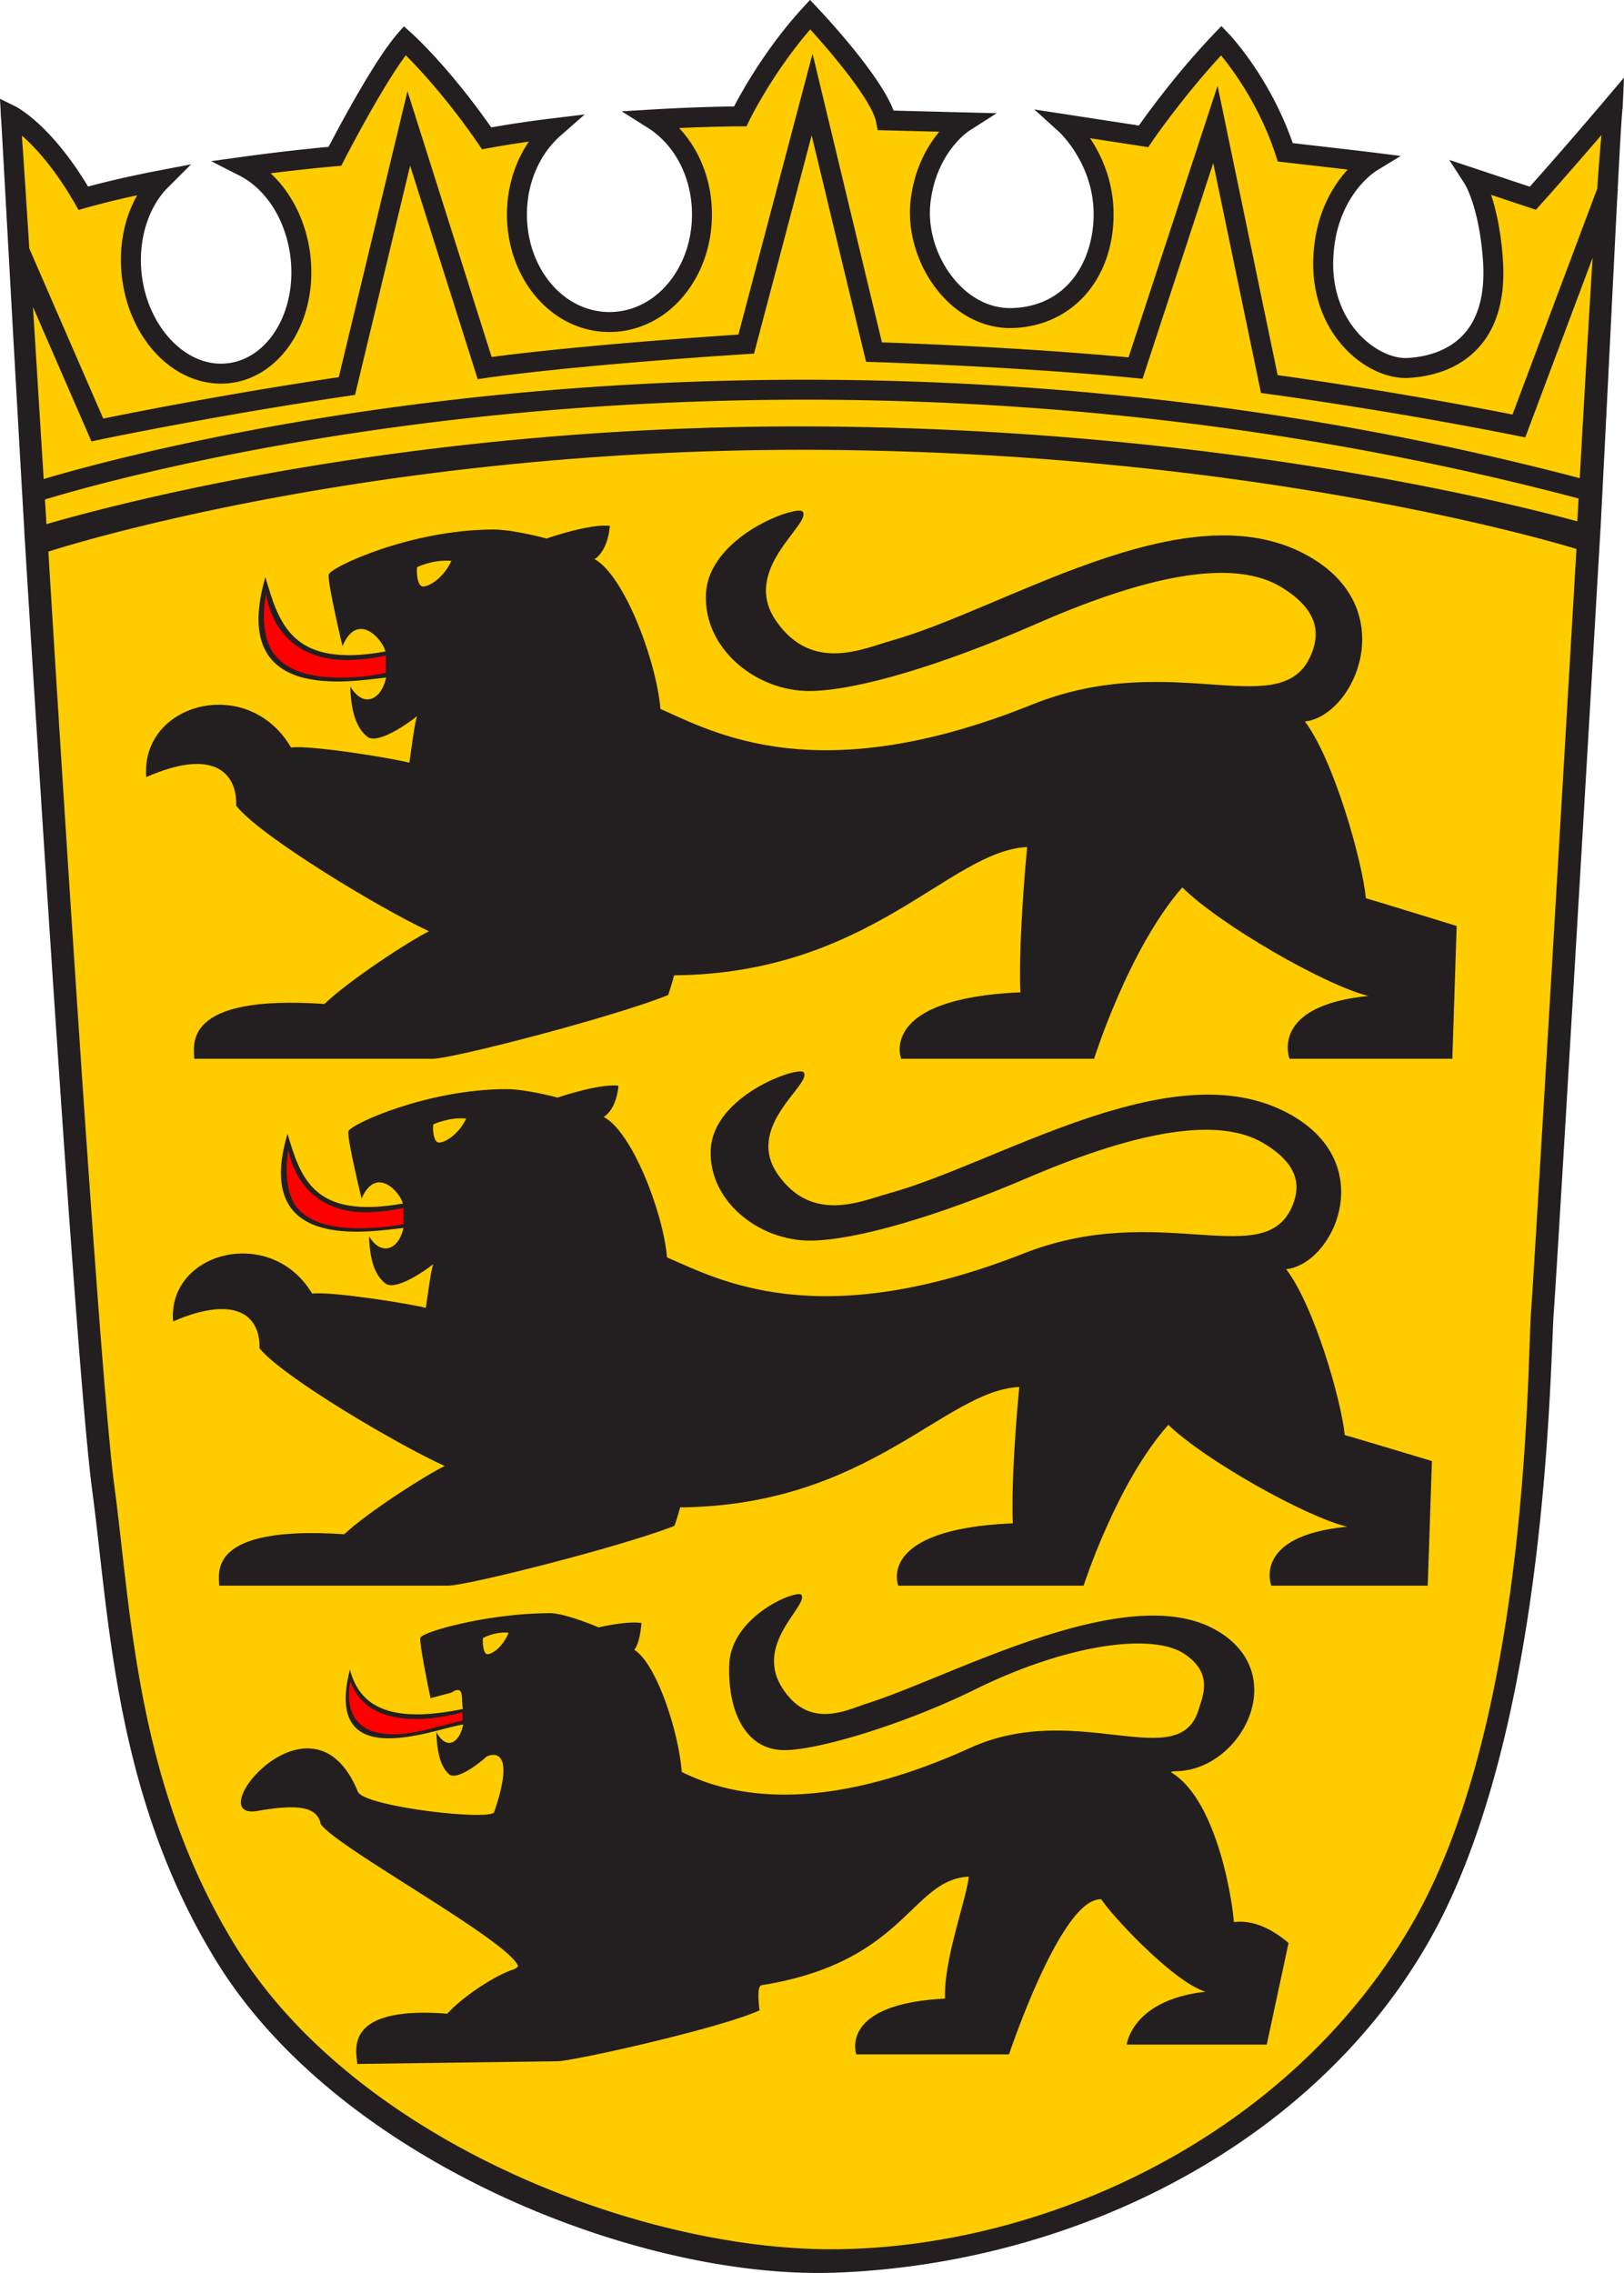
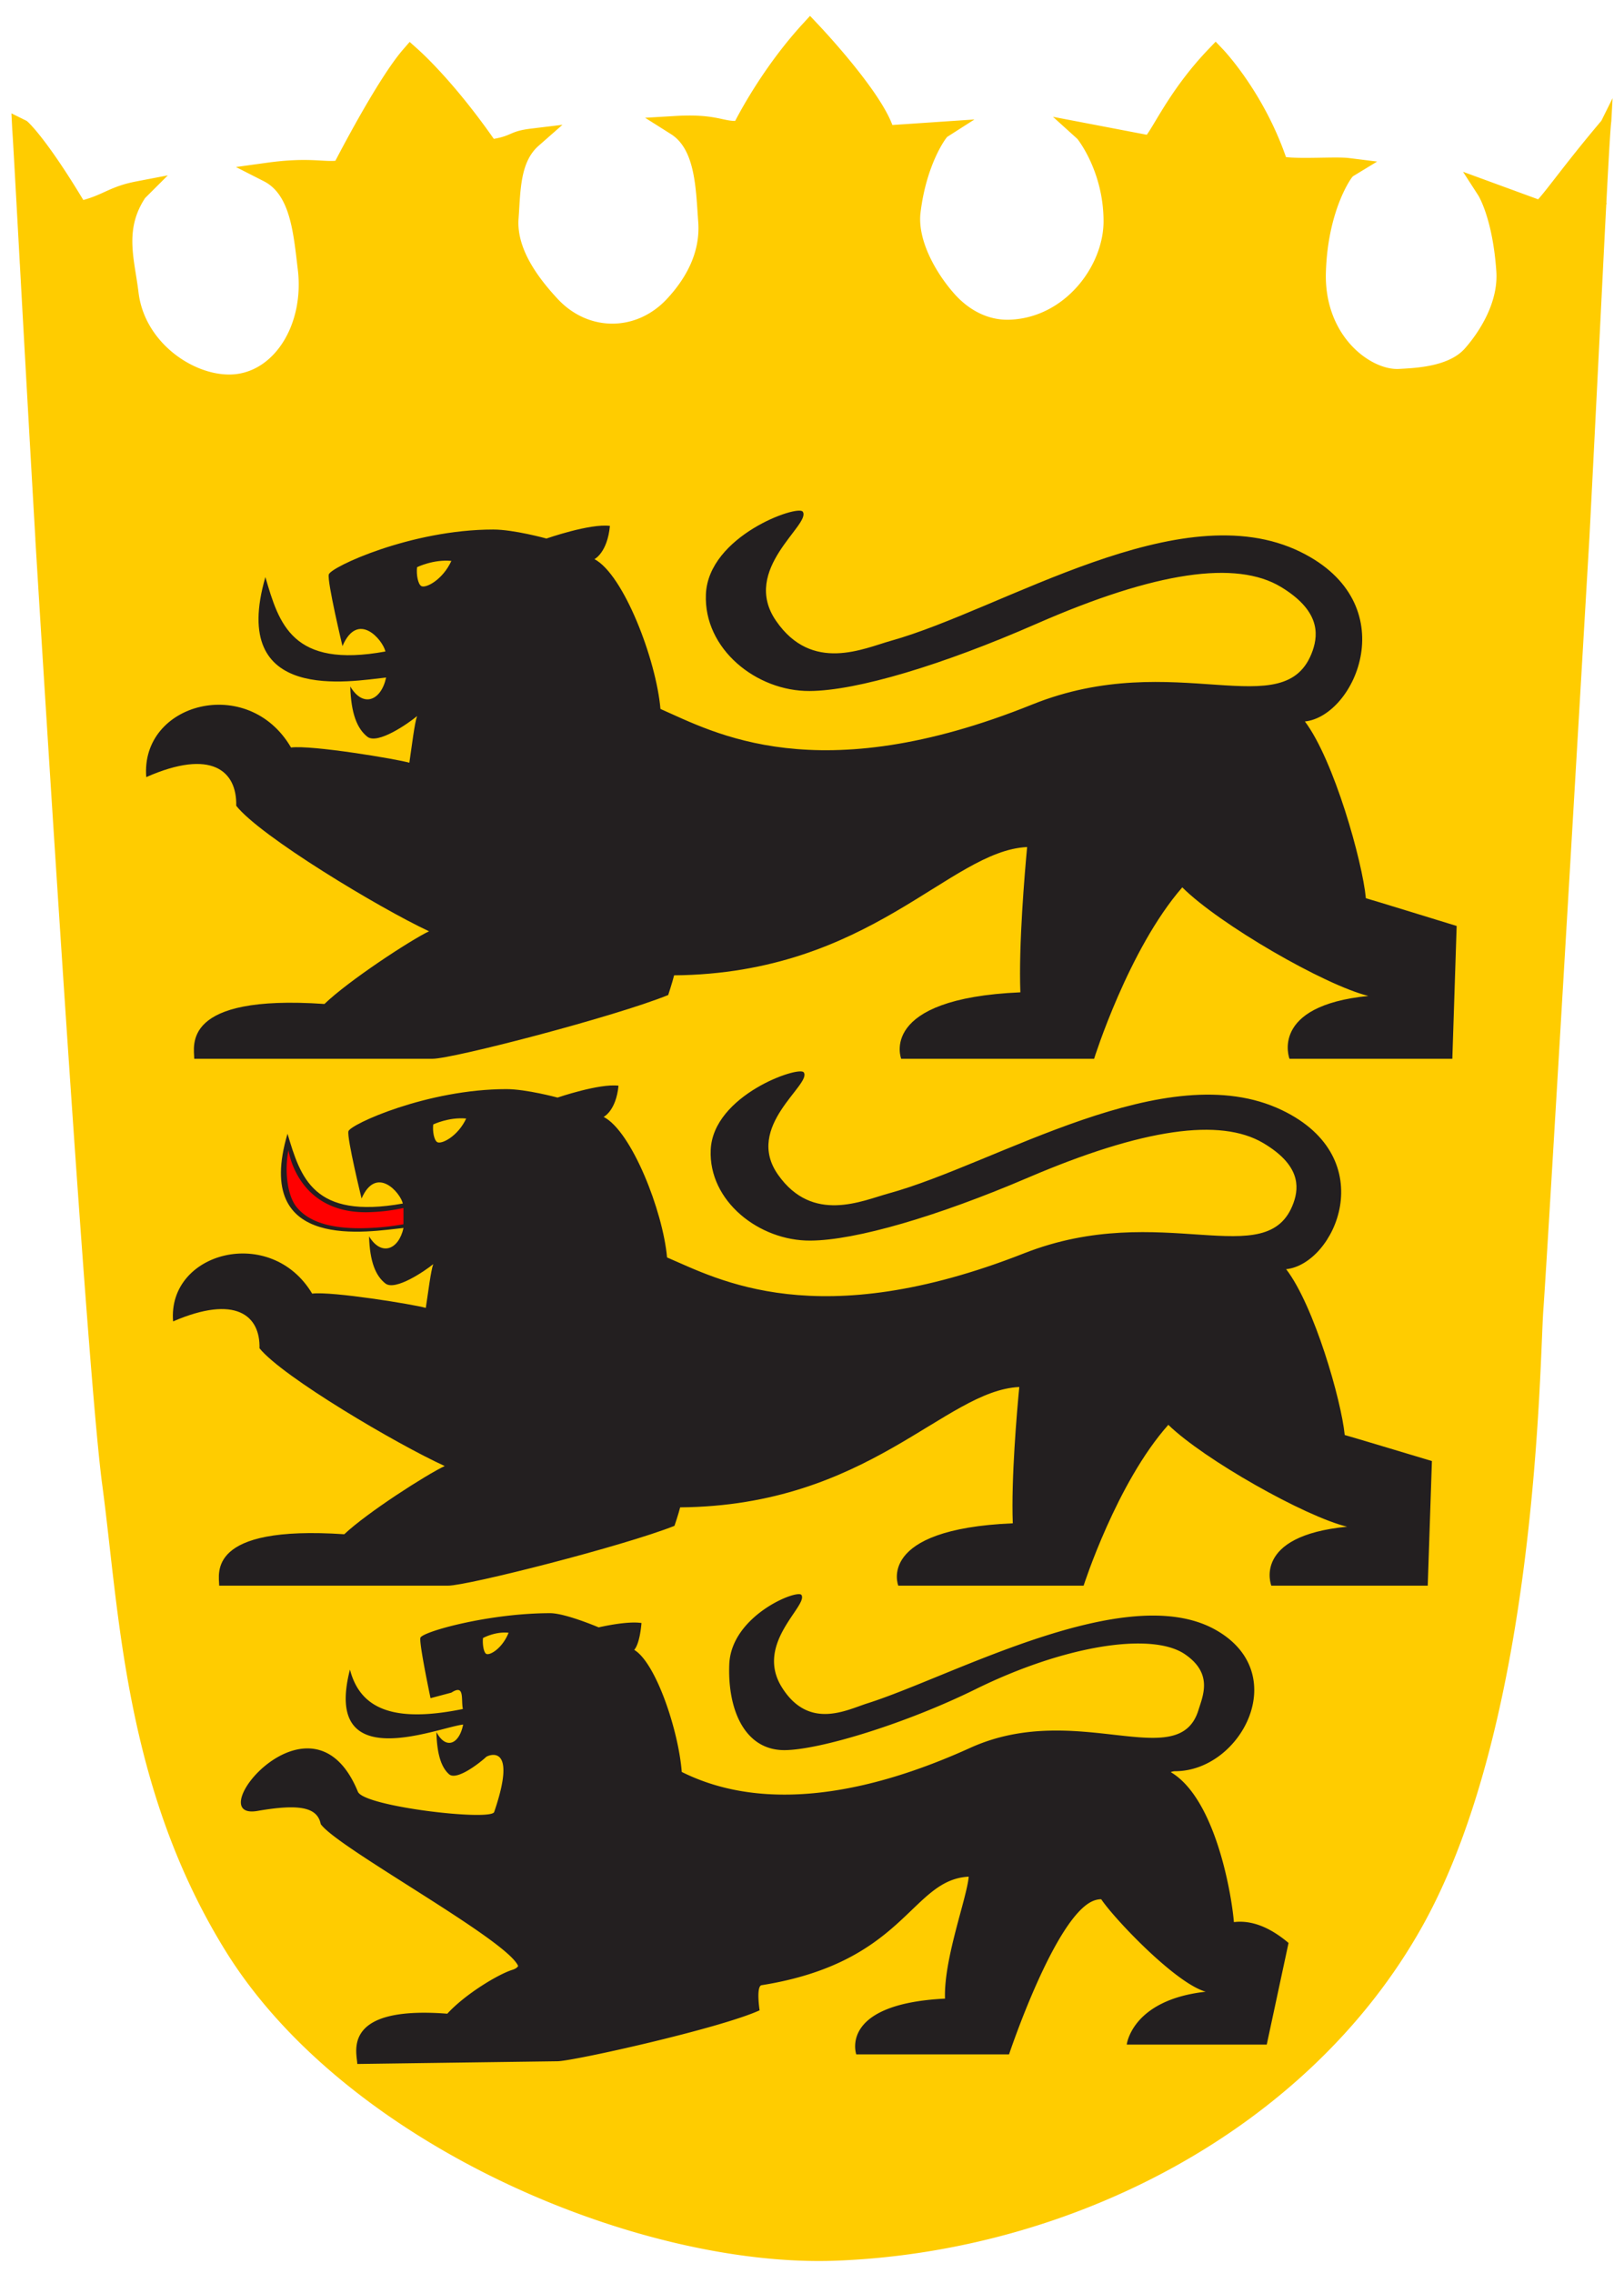
<svg xmlns="http://www.w3.org/2000/svg" width="421.536" height="590" class="nicermediapages-SVG" version="1.0" viewBox="-2 -2 214.701 298.933">
  <path d="m211.192 10.192-1.485 2.992c-4.504 5.323-6.944 8.796-8.358 10.382l-9.93-3.64 2.01 3.113c.018.028 1.909 3.028 2.393 10.045.285 4.141-2.266 8.051-4.151 10.191-2.13 2.416-6.485 2.587-8.697 2.711-1.93.11-4.293-1.02-6.11-2.891-2.415-2.486-3.685-5.974-3.575-9.825.234-8.235 3.372-12.622 3.586-12.755l3.187-1.941-3.701-.462c-1.695-.213-6.055.132-8.348-.132-2.974-8.57-8.132-14.038-8.356-14.272l-.941-.985-.94.983c-4.725 4.939-6.868 9.493-8.163 11.325l-12.406-2.375 3.215 2.91c.045.042 3.472 4.321 3.472 10.904 0 5.903-5.108 12.753-12.42 13.01-2.683.1-5.272-1.132-7.313-3.433-2.505-2.828-4.894-7.15-4.463-10.72.78-6.448 3.38-9.921 3.548-10.03l3.58-2.289-10.85.732c-1.724-4.654-9.036-12.472-9.927-13.411l-.959-1.015-.944 1.03c-4.775 5.208-7.92 10.868-8.953 12.856-1.624.018-2.831-.956-7.873-.656l-4.034.24 3.417 2.16c3.253 2.053 3.29 7.317 3.607 11.613.298 4.025-1.617 7.46-4.128 10.164C84.218 38.835 81.65 40 78.95 40s-5.269-1.164-7.232-3.278c-2.51-2.704-5.46-6.579-5.162-10.604.268-3.61.165-7.445 2.648-9.629l3.158-2.777-4.174.508c-2.823.344-2.406.912-4.903 1.352-5.54-7.915-9.942-11.756-10.142-11.936l-.985-.88-.865.998C48.28 7.228 43.624 16 42.34 18.468c-1.64.15-3.767-.47-9.042.26l-4.104.566 3.69 1.881c3.524 1.796 3.912 6.908 4.487 11.668.843 6.98-2.817 13.185-8.16 13.831a7.674 7.674 0 0 1-.904.054c-5.001 0-11.21-4.37-11.992-10.843-.533-4.42-1.918-8.235.865-12.487l3.007-3-4.17.801c-3.42.656-4.271 1.715-7.004 2.455-4.885-8.117-7.321-10.376-7.513-10.47l-1.99-.985.113 2.217c.049.41.406 6.972.99 17.522l-.018.007.023.05C1.14 41.479 1.849 54.174 2.68 68.52l-.008.001s6.562 107.965 8.839 124.948c2.277 16.982 2.927 40.053 16.316 61.675 15.959 25.77 54.792 41.936 80.743 40.937 31.115-1.2 62.427-17.286 77.477-44.223 15.305-27.389 15.487-74.818 15.996-81.54.5-6.599 5.888-98.63 6.089-102.077v-.001c.002-.064.007-.102.007-.102h-.002c.949-18.3 1.708-33.998 2.219-43.888l.065-.174-.054-.02c.32-6.163.543-10.03.656-10.804l.169-3.059" style="fill:#fc0;fill-opacity:1;fill-rule:nonzero;stroke:none;stroke-width:.679" />
-   <path d="M206.849 60.426C148.578 45.128 96.182 46.052 62.334 49.576c-30.501 3.173-51.798 8.958-58.56 10.966C3.256 52.22 2.781 44.535 2.36 37.8l7.726 17.768 1.054-.22c.15-.033 15.21-3.189 32.914-5.794l.883-.13L52.22 19.12l8.938 28.229 1.118-.17c.103-.018 10.54-1.596 34.464-3.157l.947-.06 7.618-28.853 7.195 29.943 1.01.029c.18.005 18.358.544 34.489 2.106l1.052.1 9.346-28.506 6.312 30.388.928.124c.158.022 15.994 2.146 32.91 5.528l1.1.221 8.906-23.747c-.505 8.004-1.078 17.976-1.703 29.13zm-101.206-6.834c-51.99-.273-90.833 9.82-101.499 12.914-.067-1.098-.135-2.182-.202-3.26 5.884-1.78 27.353-7.787 58.665-11.045 33.73-3.51 85.996-4.427 144.092 10.914l-.169 3.02c-10.796-2.932-49.166-12.271-100.887-12.543Zm94.758 117.205c-.502 6.645-.173 53.695-15.613 80.58C168.35 280 135.564 294.57 107.82 294.57c-25.622 0-62.862-14.47-78.607-39.947-13.21-21.374-13.85-44.18-16.097-60.969C10.868 176.867 4.394 70.14 4.394 70.14s41.885-13.77 101.59-13.454C165.69 57 206.415 69.79 206.415 69.79s-5.511 94.363-6.014 101.008zM7.875 24.081l.515.89.99-.28c2.028-.573 4.29-1.13 6.756-1.66-1.749 3.066-2.49 6.914-2.01 10.87.966 7.998 6.589 14.031 13.08 14.031.412 0 .827-.025 1.235-.074 6.862-.83 11.608-8.44 10.58-16.966-.523-4.318-2.45-8.187-5.249-10.77 5.05-.63 8.572-.924 8.614-.928l.732-.06.336-.655c.052-.102 4.859-9.472 8.192-13.955 1.73 1.728 5.478 5.726 9.606 11.726l.484.705.841-.155c1.691-.309 3.478-.599 5.343-.865-1.617 2.366-2.623 5.242-2.847 8.274-.356 4.812 1.185 9.452 4.23 12.73 2.495 2.687 5.788 4.168 9.268 4.168 3.482 0 6.775-1.48 9.27-4.168 3.045-3.278 4.587-7.918 4.23-12.73-.288-3.894-1.835-7.46-4.282-10.065 4.827-.22 8.034-.226 8.071-.226h.83l.36-.746c.031-.066 3.03-6.239 8.069-12.071 2.92 3.214 8.189 9.47 8.713 12.27l.198 1.048 8.153.21c-1.527 1.82-3.272 4.752-3.786 8.991-.525 4.349 1.03 9.172 4.056 12.588 2.5 2.823 5.731 4.378 9.095 4.378.13 0 .258-.003.39-.008 7.821-.273 13.282-6.46 13.282-15.045 0-4.404-1.63-7.837-3.109-10.045l7.692 1.183.469-.69c.04-.06 3.98-5.827 9.162-11.441 1.653 2.018 5.151 6.79 7.232 13.217l.261.81.845.095c.067.008 4.952.567 8.402.97-1.948 2.12-4.386 5.95-4.556 11.936-.133 4.625 1.42 8.843 4.37 11.88 2.396 2.465 5.527 3.885 8.242 3.728 2.746-.157 6.6-1.002 9.36-4.135 2.397-2.72 3.439-6.597 3.1-11.527-.268-3.883-.94-6.682-1.563-8.542l5.928 1.976.579-.642c.04-.046 3.507-3.902 8.084-9.24a340.275 340.275 0 0 0-.561 7.098L197.96 52.016c-14.242-2.812-27.493-4.715-31.049-5.211L158.969 8.56l-11.77 35.898c-13.752-1.286-28.647-1.85-32.605-1.982l-9.17-38.163-9.805 37.137c-19.054 1.263-29.39 2.528-32.622 2.961L51.87 9.276l-9.083 37.799a628.603 628.603 0 0 0-31.137 5.473L1.873 30.062c-.401-6.36-.735-11.467-.98-14.915 1.703 1.485 4.274 4.229 6.982 8.934ZM212.7 7.476l-2.497 2.95a606.698 606.698 0 0 1-9.956 11.47l-10.654-3.546 2.038 3.156c.018.03 1.936 3.07 2.426 10.19.29 4.2-.532 7.43-2.446 9.598-2.16 2.452-5.288 3.118-7.53 3.246-1.958.11-4.355-1.036-6.198-2.932-2.45-2.521-3.738-6.06-3.625-9.967.238-8.351 5.483-11.708 5.7-11.843l3.233-1.968-3.754-.468c-1.72-.216-8.206-.961-10.531-1.228-3.016-8.692-8.248-14.237-8.476-14.477l-.953-.998-.956.998c-4.79 5.008-8.64 10.292-9.953 12.152l-13.825-2.124 3.262 2.952c.046.04 4.578 4.22 4.578 10.895 0 5.99-3.32 12.149-10.737 12.408-2.721.101-5.347-1.148-7.416-3.481-2.542-2.868-3.849-6.9-3.41-10.522.79-6.538 4.945-9.322 5.117-9.433l3.63-2.322-13.64-.349c-1.749-4.72-9.166-12.649-10.068-13.602l-.973-1.03-.958 1.046c-4.842 5.282-8.03 11.023-9.081 13.04-1.646.017-5.652.094-10.764.398l-4.094.244 3.467 2.189c3.3 2.084 5.461 5.93 5.785 10.287.302 4.082-.987 7.995-3.533 10.738-1.99 2.143-4.596 3.323-7.336 3.323-2.738 0-5.343-1.18-7.334-3.323-2.546-2.743-3.834-6.656-3.533-10.738.272-3.663 1.872-7.031 4.391-9.245l3.204-2.816-4.234.514a154.04 154.04 0 0 0-8.125 1.196C57.322 6.028 52.6 1.767 52.397 1.585l-1-.894-.877 1.014c-3.055 3.524-7.776 12.42-9.081 14.923-1.665.152-6.01.579-11.361 1.317l-4.161.577 3.743 1.907c3.574 1.822 6.157 5.953 6.739 10.78.856 7.08-2.856 13.373-8.275 14.027a7.61 7.61 0 0 1-.918.056c-5.073 0-9.668-5.143-10.46-11.708-.541-4.482.789-8.93 3.472-11.606l3.048-3.041-4.23.812c-3.467.665-6.622 1.381-9.394 2.131C4.69 13.646.212 11.364.017 11.268L-2 10.272l.115 2.247c.049.417.41 7.072 1.003 17.772l-.017.007.022.049c.531 9.619 1.25 22.494 2.092 37.045 0 .002-.007.002-.007.002s6.655 109.502 8.965 126.727c2.31 17.226 2.969 40.626 16.549 62.555 16.186 26.138 55.573 41.999 81.895 40.984 31.556-1.214 63.316-16.996 78.581-44.316 15.522-27.78 15.706-75.887 16.222-82.706.508-6.69 5.972-100.033 6.176-103.529v-.001l.007-.103c.963-18.562 1.73-34.482 2.251-44.514l.066-.176-.056-.022c.324-6.25.55-10.174.666-10.958l.17-3.861" style="fill:#231f20;fill-opacity:1;fill-rule:nonzero;stroke:none;stroke-width:.679" />
  <path d="M62.274 215.853c-.33-.187-.508-1.295-.419-2.088 0 0 1.612-.892 3.383-.696-.838 2.086-2.504 3.05-2.964 2.784zm98.853 35.468c-.322-3.885-2.49-16.375-8.35-19.828a1.51 1.51 0 0 1 .633-.122c8.698-.044 15.537-13.008 5.227-18.727-11.869-6.582-34.934 6.28-45.985 9.763-2.698.856-7.76 3.59-11.322-2.187-3.539-5.77 3.52-10.727 2.629-12.145-.515-.791-9.289 2.69-9.544 9.165-.239 6.074 2.08 11.375 7.321 11.346 4.644-.035 15.963-3.482 25.26-8.065 11.767-5.798 23.271-7.589 27.648-4.618 3.738 2.546 2.401 5.44 1.797 7.389-2.633 8.533-16.122-1.39-30.186 5-21.227 9.627-32.897 5.769-38.124 3.179-.424-5.475-3.416-14.438-6.29-16.144 0 0 .706-.575.966-3.546-1.934-.309-5.659.575-5.659.575s-4.406-1.877-6.422-1.877c-8.108 0-16.987 2.474-17.15 3.266-.173.806 1.343 7.972 1.343 7.972l2.758-.735c1.791-1.165 1.256.865 1.516 2.166-9.213 1.877-13.576-.037-14.928-5.21-3.636 14.138 11.505 7.664 14.964 7.267-.508 2.583-2.272 3.381-3.535.985.076 2.993.666 4.692 1.675 5.583 1.015.885 4.055-1.496 4.905-2.288.052-.11 4.31-2.2 1.057 7.282-.418 1.222-17.207-.708-18.016-2.684-6.06-14.784-21.074 3.891-13.275 2.539 5.564-.965 7.92-.486 8.363 1.742 2.202 3.136 24.663 15.28 26.098 18.762-.125.216-.371.381-.742.496-1.88.583-6.257 3.217-8.623 5.807-14.188-1.101-11.904 5.252-11.904 6.647l26.455-.36c2.03 0 21.501-4.338 26.736-6.734 0 0-.495-3.208.273-3.323 19.072-3.043 19.69-13.95 27.374-14.345-.255 2.885-3.313 10.856-3.136 16.122-14.104.705-11.73 7.373-11.73 7.373H131.4s6.107-18.351 11.182-20.315c.344-.13.674-.196 1.003-.196 1.742 2.592 9.825 11.116 13.818 12.224-9.792 1.094-10.442 6.994-10.442 6.994h18.508l2.883-13.44c-2.51-2.114-4.913-3.036-7.225-2.755" style="fill:#231f20;fill-opacity:1;fill-rule:nonzero;stroke:none;stroke-width:.679" />
-   <path d="M59.15 223.568s-12.01 3.77-14.816-4.067c0 0-2.681 10.006 11.23 6.07.829-.25 3.585-.88 3.585-.88v-1.123" style="fill:red;fill-opacity:1;fill-rule:nonzero;stroke:none;stroke-width:.679" />
  <path d="M55.82 148.214c-.434-.231-.653-1.44-.544-2.346 0 0 2.07-.998 4.357-.78-1.1 2.347-3.237 3.428-3.814 3.126zm119.958 38.714c-.44-4.564-4.054-17.134-7.743-21.924 6.424-.666 12.757-14.642-.55-21.024-15.323-7.353-37.753 7.119-52.03 11.017-3.462.95-10.01 4.003-14.572-2.45-4.576-6.44 4.527-11.988 3.372-13.568-.645-.883-11.974 3.006-12.296 10.24-.304 6.79 6.415 12.05 13.17 12.006 5.984-.027 16.872-3.222 28.827-8.342 15.185-6.495 25.374-7.9 31.034-4.565 4.81 2.845 4.81 5.703 4.026 7.901-3.407 9.523-17.437-.463-35.608 6.679-27.345 10.757-40.475 3.441-47.22.553-.544-6.116-4.68-16.677-8.384-18.58 0 0 1.636-.78 1.966-4.122-2.5-.33-8.06 1.567-8.06 1.567s-4.135-1.116-6.754-1.116c-10.449 0-20.68 4.668-20.892 5.574-.22.878 1.738 8.884 1.738 8.884 1.951-4.446 5.126-.774 5.455.666-11.865 2.12-13.514-3.441-15.246-9.226-4.692 15.8 10.877 12.905 15.335 12.456-.639 2.894-2.934 3.784-4.554 1.11.096 3.343.865 5.225 2.17 6.237 1.307 1.003 5.228-1.671 6.314-2.563-.322.892-.659 3.672-.983 5.786-1.524-.45-12.408-2.22-15.024-1.89-5.436-9.115-19.15-5.56-18.385 3.673 8.271-3.566 11.534-.781 11.424 3.554 3.052 3.783 18.18 12.69 24.487 15.568-2.384 1.117-10.224 6.13-13.28 9.017-18.29-1.23-16.538 5.232-16.538 6.798h30.257c2.612 0 23.182-5.232 29.935-7.908 0 0 .53-1.558.75-2.443 24.939-.217 34.942-15.458 44.836-15.913-.31 3.23-1.085 12.121-.86 18.019-18.172.772-15.136 8.245-15.136 8.245h24.501s4.357-13.59 11.199-21.263c4.7 4.577 18.083 12.133 23.636 13.468-12.63 1.22-10.02 7.795-10.02 7.795h20.68l.552-16.475s-11.44-3.441-11.53-3.441" style="fill:#231f20;fill-opacity:1;fill-rule:nonzero;stroke:none;stroke-width:.679" />
  <path d="M46.448 157.475a24.48 24.48 0 0 0 4.888-.561s.017 1.158-.002 2.15a33.75 33.75 0 0 1-5.778.527c-4.026 0-6.812-.9-8.353-2.812-1.244-1.544-1.6-4.827-1.067-7.513 0 0 1.094 8.267 10.312 8.21" style="fill:red;fill-opacity:1;fill-rule:nonzero;stroke:none;stroke-width:.679" />
  <path d="M53.703 74.697c-.45-.248-.68-1.534-.565-2.5 0 0 2.154-1.063 4.536-.83-1.145 2.5-3.37 3.652-3.97 3.33zm124.873 41.265c-.457-4.866-4.218-18.263-8.06-23.367 6.688-.712 13.282-15.607-.572-22.412-15.949-7.837-39.3 7.591-54.16 11.746-3.606 1.01-10.422 4.265-15.17-2.614-4.764-6.862 4.712-12.777 3.51-14.46-.671-.944-12.465 3.202-12.8 10.913-.316 7.238 6.68 12.844 13.709 12.799 6.228-.029 17.565-3.435 30.01-8.893 15.806-6.923 26.413-8.42 32.306-4.864 5.006 3.032 5.006 6.078 4.19 8.42-3.546 10.15-18.151-.494-37.069 7.119-28.464 11.467-42.132 3.667-49.154.59-.565-6.518-4.871-17.776-8.726-19.805 0 0 1.701-.83 2.045-4.394-2.603-.352-8.39 1.67-8.39 1.67s-4.304-1.19-7.029-1.19c-10.879 0-21.528 4.977-21.749 5.943-.23.935 1.81 9.469 1.81 9.469 2.03-4.738 5.334-.823 5.678.711-12.352 2.26-14.068-3.669-15.87-9.836-4.885 16.842 11.321 13.758 15.963 13.28-.666 3.081-3.054 4.032-4.741 1.181.1 3.563.9 5.57 2.259 6.647 1.359 1.07 5.443-1.78 6.572-2.732-.335.951-.686 3.915-1.021 6.168-1.589-.479-12.917-2.366-15.642-2.013-5.657-9.717-19.933-5.928-19.139 3.913 8.61-3.802 12.008-.83 11.894 3.789 3.175 4.035 18.923 13.524 25.49 16.593-2.484 1.19-10.643 6.535-13.826 9.61-19.038-1.31-17.215 5.576-17.215 7.245h31.498c2.718 0 24.131-5.575 31.162-8.427 0 0 .55-1.662.78-2.605 25.96-.23 36.373-16.474 46.673-16.96-.323 3.443-1.131 12.919-.895 19.206-18.918.823-15.755 8.786-15.755 8.786h25.504s4.534-14.481 11.658-22.662c4.89 4.88 18.823 12.934 24.601 14.355-13.145 1.302-10.427 8.307-10.427 8.307h21.528l.572-17.558s-11.909-3.668-12.002-3.668" style="fill:#231f20;fill-opacity:1;fill-rule:nonzero;stroke:none;stroke-width:.679" />
-   <path d="M43.904 84.47c1.519-.005 3.323-.201 5.115-.597 0 0-.028 2.197-.028 2.291-.027.007-2.794.636-5.976.636-4.191 0-7.164-1.007-8.734-3.072-1.51-1.987-1.652-5.145-1.097-8.008 0 0 .804 8.785 10.72 8.75" style="fill:red;fill-opacity:1;fill-rule:nonzero;stroke:none;stroke-width:.679" />
</svg>